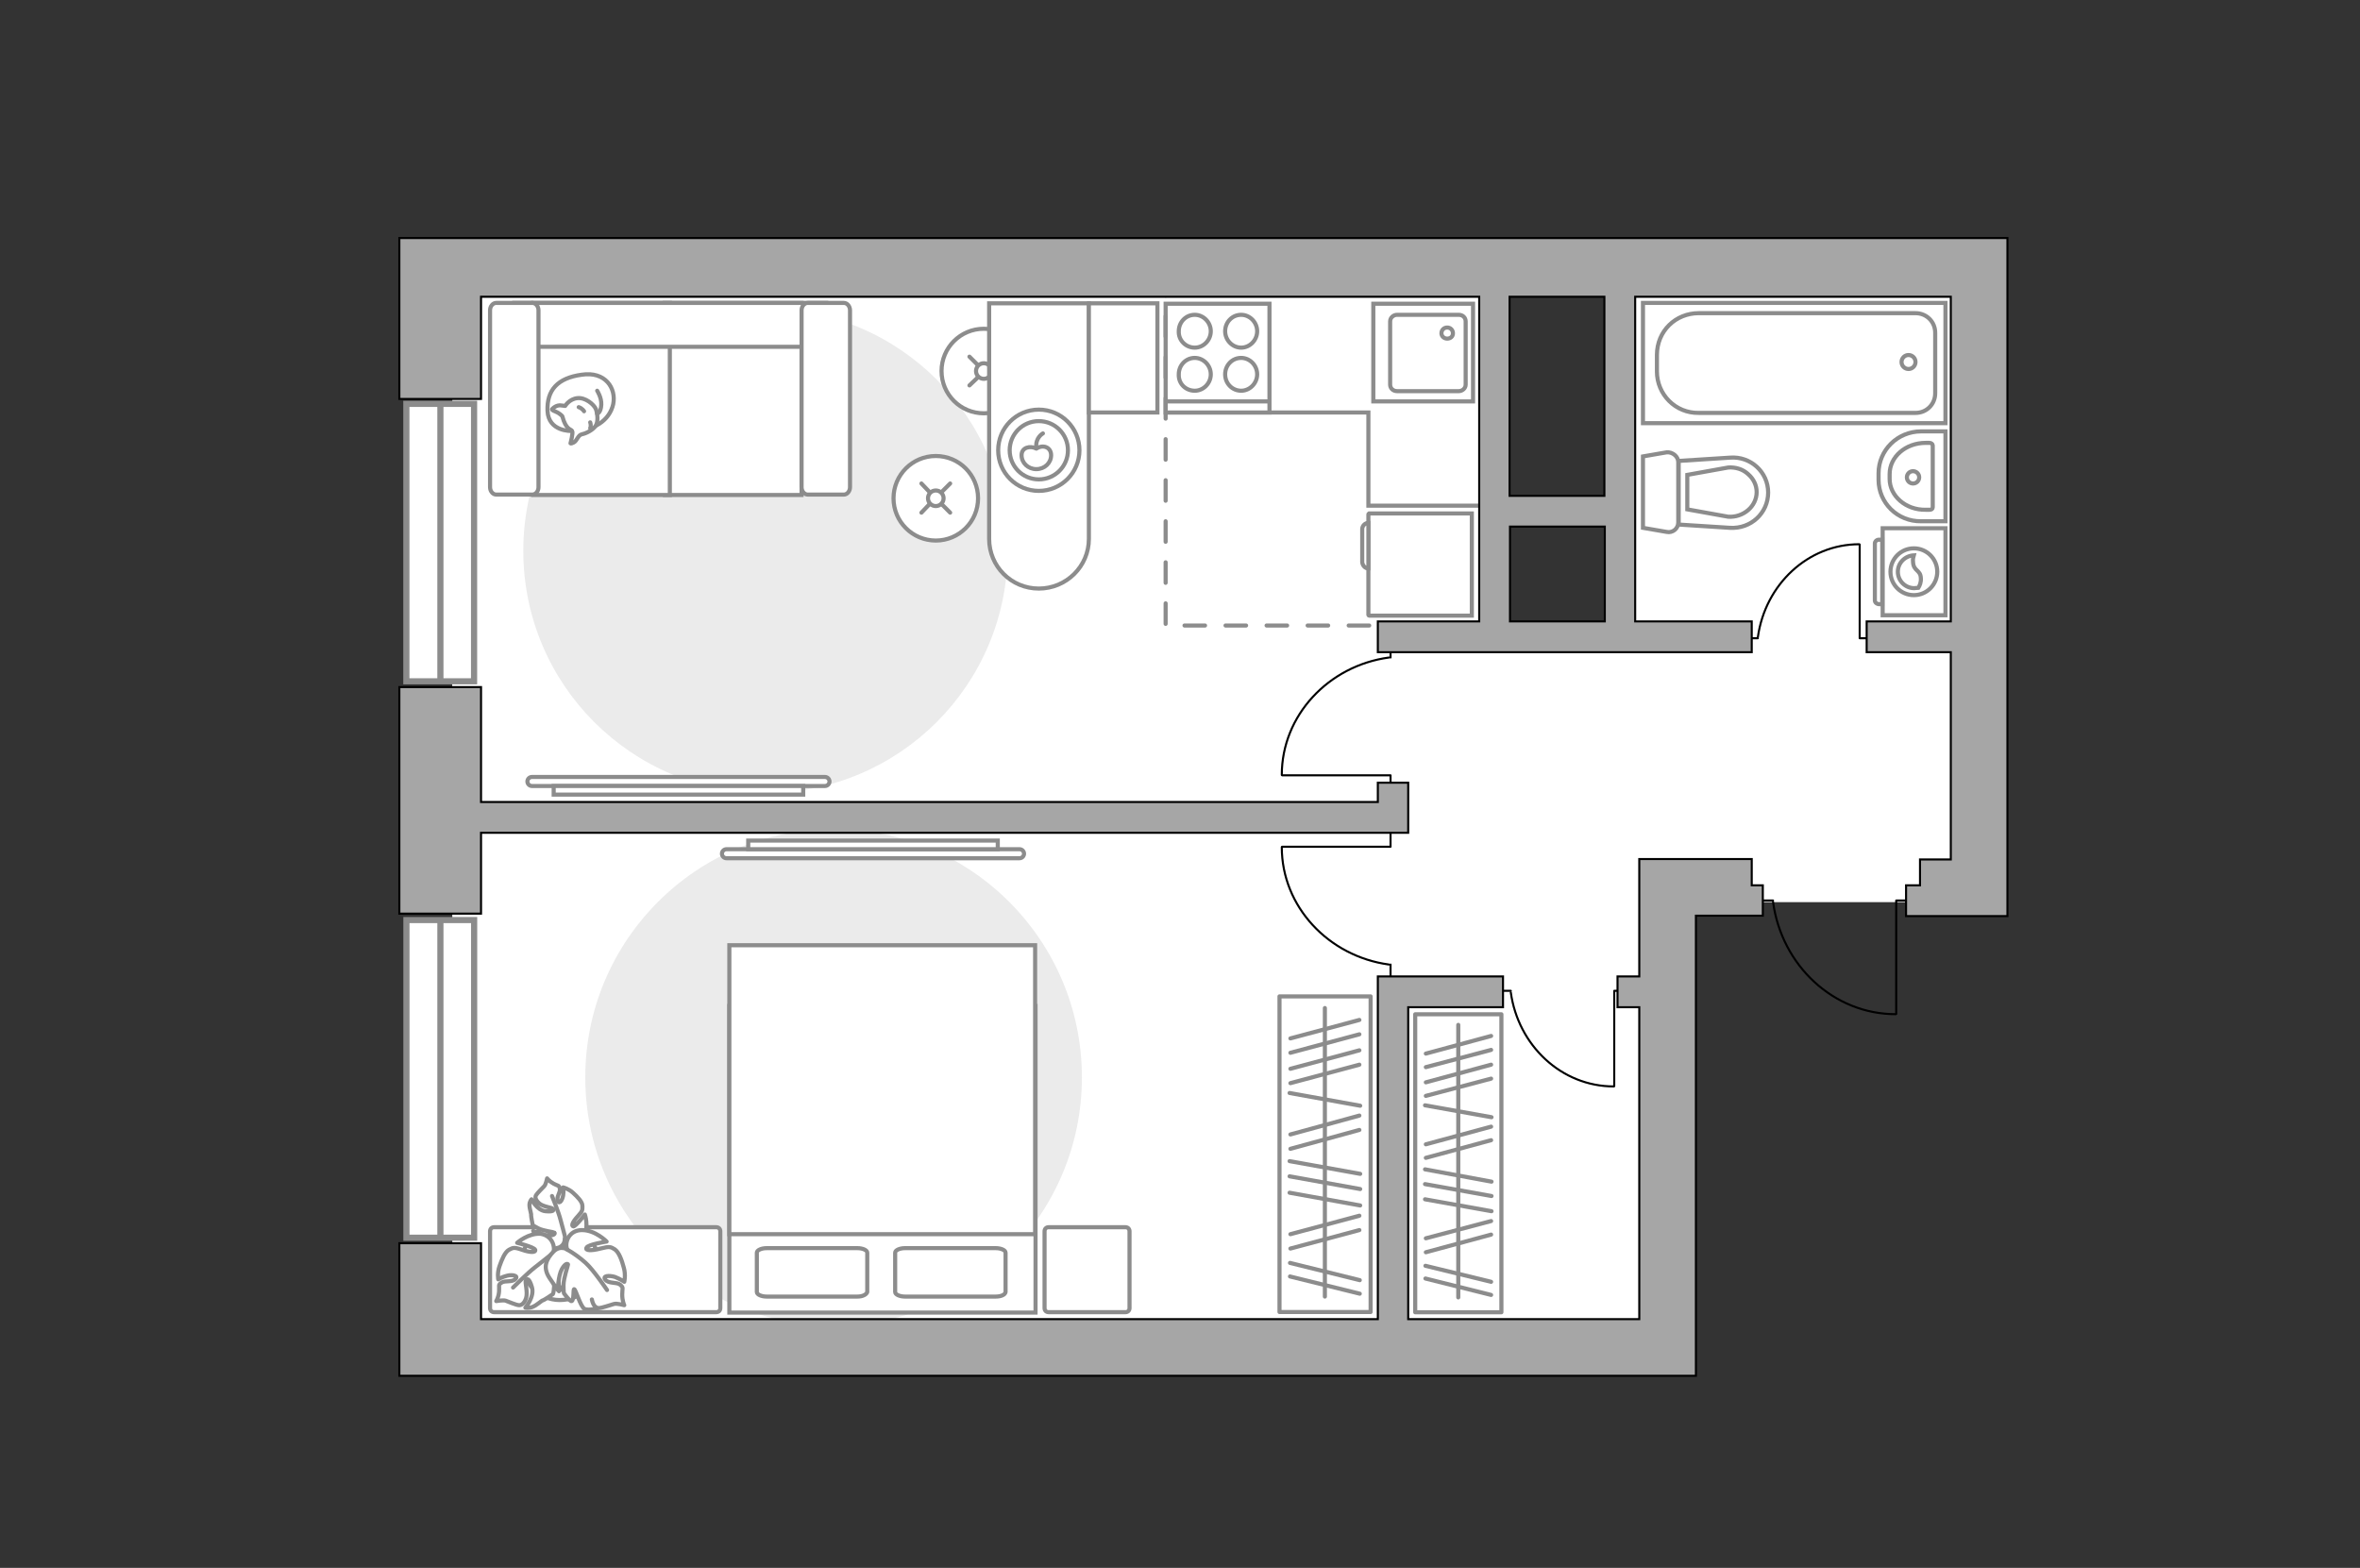
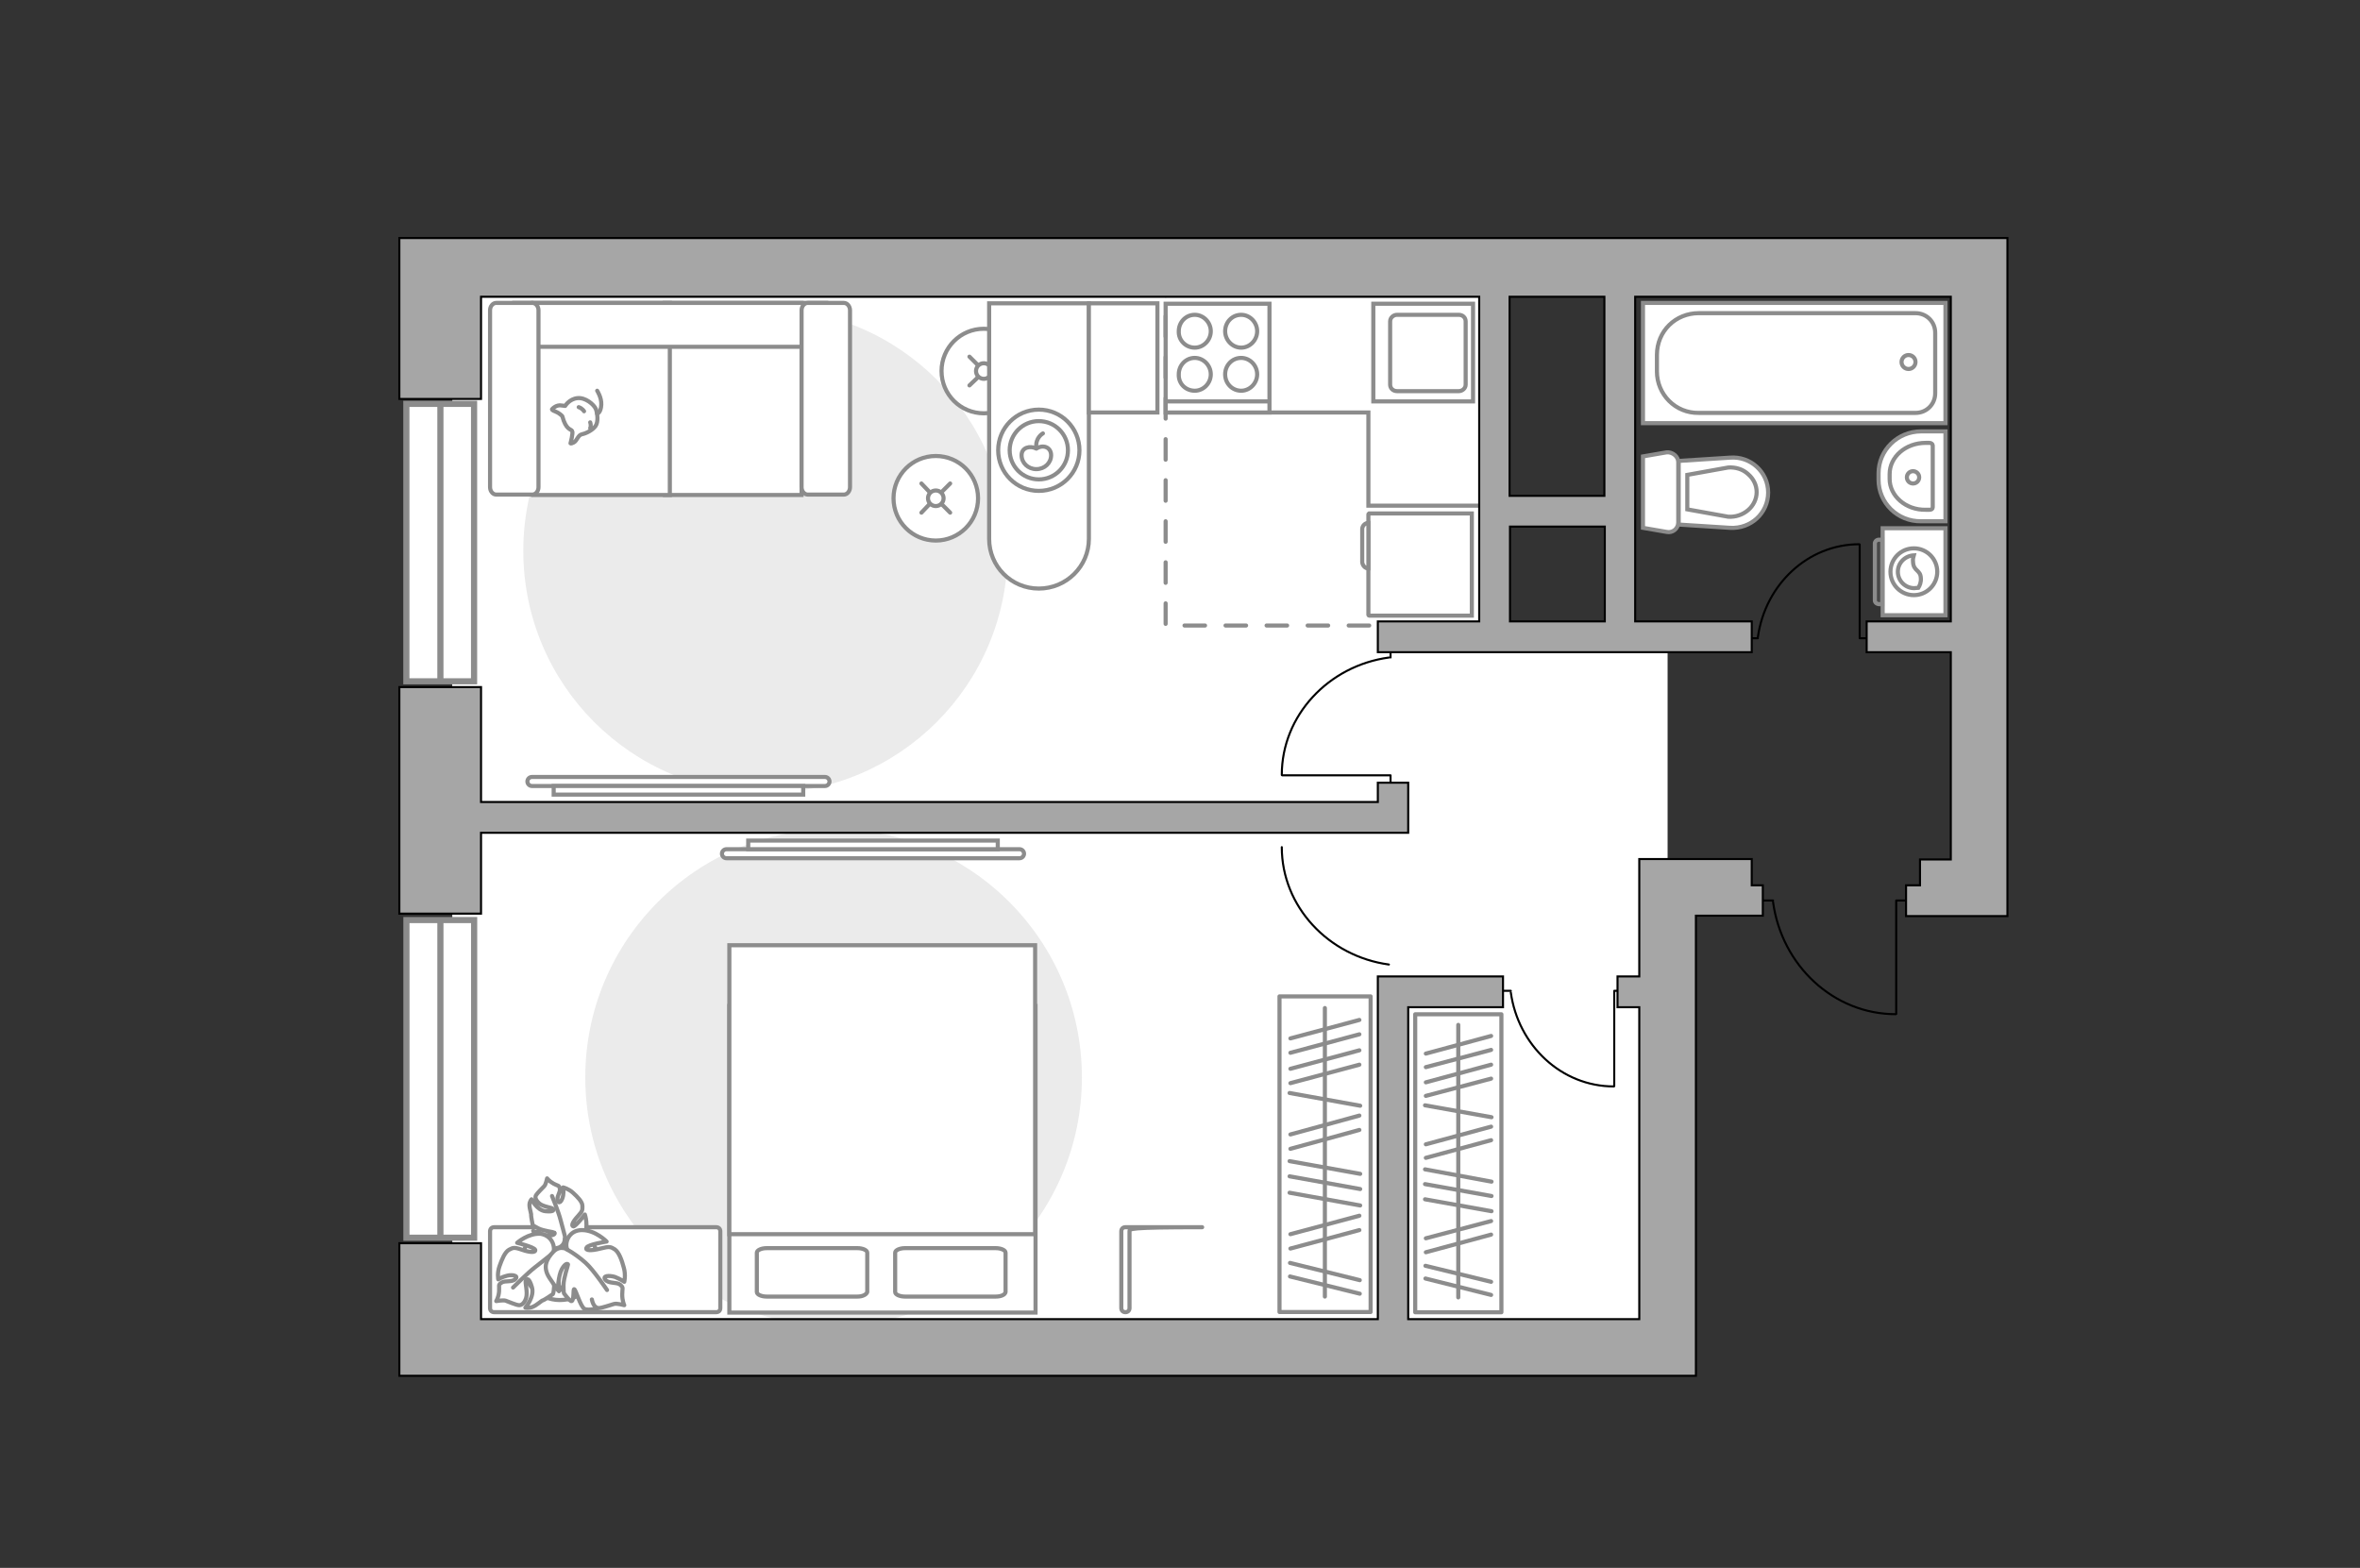
<svg xmlns="http://www.w3.org/2000/svg" version="1.1" x="0px" y="0px" viewBox="0 0 575 382" style="enable-background:new 0 0 575 382;" xml:space="preserve">
  <rect x="0" y="0" width="575" height="382" fill="#333333" stroke="none" />
  <style type="text/css">
	.st0{fill:#FFFFFF;}
	.st1{fill:#EBEBEB;}
	.st2{fill:#FFFFFF;stroke:#8C8C8C;stroke-miterlimit:10;}
	.st3{fill:#FFFFFF;stroke:#8C8C8C;stroke-linecap:round;stroke-miterlimit:10;}
	.st4{fill:none;stroke:#8C8C8C;stroke-linecap:round;stroke-linejoin:round;stroke-miterlimit:10;}
	.st5{fill:#FFFFFF;stroke:#8C8C8C;stroke-linecap:round;stroke-linejoin:round;stroke-miterlimit:10;}
	.st6{fill:none;stroke:#000000;stroke-width:0.5;stroke-linecap:round;stroke-linejoin:round;stroke-miterlimit:10;}
	.st7{fill:#FFFFFF;stroke:#8C8C8C;stroke-width:1.5;stroke-linecap:round;stroke-miterlimit:10;}
	.st8{fill-rule:evenodd;clip-rule:evenodd;fill:#FFFFFF;fill-opacity:0.1;stroke:#8C8C8C;stroke-miterlimit:10;}
	.st9{fill:none;stroke:#8C8C8C;stroke-linecap:round;stroke-miterlimit:10;stroke-dasharray:5,5;}
	.st10{fill:#A6A6A6;stroke:#000000;stroke-width:0.5;stroke-miterlimit:10;}
</style>
  <g id="bg_1_">
    <rect x="110.2" y="155.1" class="st0" width="296.1" height="173.2" />
-     <rect x="394.7" y="67" class="st0" width="87.9" height="152.8" />
    <rect x="110.2" y="65.4" class="st0" width="254" height="102" />
  </g>
  <g id="furniture_1_">
    <path id="Vector_3_" class="st1" d="M263.6,262.5c0,33.4-27.1,60.5-60.5,60.5s-60.5-27.1-60.5-60.5s27.1-60.5,60.5-60.5   S263.6,229.1,263.6,262.5z" />
    <path id="Vector_2_" class="st1" d="M186.5,75.2c-32.6,0-59,26.4-59,59s26.4,59,59,59s59-26.4,59-59S219.1,75.2,186.5,75.2z" />
    <g>
      <path id="Vector_8_1_" class="st2" d="M333.4,125.3l0,24.5c0,0.1,0.1,0.2,0.2,0.2l25,0l0-24.9l-25,0    C333.5,125.2,333.4,125.2,333.4,125.3z" />
      <path id="Vector_9_1_" class="st2" d="M333.4,138.5v-11.1c-0.8,0-1.5,0.7-1.5,1.5l0,8.1C332,137.8,332.6,138.5,333.4,138.5z" />
    </g>
    <g>
      <circle class="st3" cx="228" cy="121.4" r="10.3" />
      <line class="st3" x1="224.5" y1="117.8" x2="226.5" y2="119.9" />
      <circle class="st3" cx="228" cy="121.4" r="1.9" />
      <line class="st3" x1="229.4" y1="122.8" x2="231.5" y2="124.9" />
      <line class="st3" x1="231.5" y1="117.8" x2="229.4" y2="119.9" />
      <line class="st3" x1="226.5" y1="122.8" x2="224.5" y2="124.9" />
    </g>
    <g>
      <circle class="st3" cx="239.7" cy="90.4" r="10.3" />
      <line class="st3" x1="236.2" y1="86.9" x2="238.3" y2="89" />
      <circle class="st3" cx="239.7" cy="90.4" r="1.9" />
      <line class="st3" x1="241.2" y1="91.9" x2="243.2" y2="93.9" />
      <line class="st3" x1="243.2" y1="86.9" x2="241.2" y2="89" />
      <line class="st3" x1="238.3" y1="91.9" x2="236.2" y2="93.9" />
    </g>
    <g>
      <path class="st2" d="M253.1,143.4L253.1,143.4c-6.7,0-12.1-5.4-12.1-12.1V73.9h24.3v57.4C265.3,138,259.8,143.4,253.1,143.4z" />
      <circle class="st4" cx="253.1" cy="109.7" r="9.9" />
      <circle class="st4" cx="253.1" cy="109.7" r="7.1" />
      <path class="st4" d="M256.1,110.9c0,1.9-1.6,3.4-3.6,3.4c-2,0-3.6-1.5-3.6-3.4s2.1-2.4,3.6-1.6C254.2,108.2,256.1,109,256.1,110.9    z" />
      <path class="st4" d="M254.1,105.6c0,0-1.9,1-1.6,3.5" />
    </g>
    <g>
      <path id="Vector_55_2_" class="st2" d="M195.3,73.8l-33.3,0l0,46.8l33.3,0L195.3,73.8z" />
      <path id="Vector_56_2_" class="st2" d="M163.2,73.8l-33.3,0l0,46.8l33.3,0L163.2,73.8z" />
      <path id="Vector_57_2_" class="st2" d="M199,84.5l2.2-10.7l-75.9,0l0,10.7L199,84.5z" />
      <path id="Vector_58_2_" class="st2" d="M195.3,75.6l0,43.1c0,1,0.7,1.8,1.5,1.8l8.8,0c0.8,0,1.5-0.8,1.5-1.8l0-43.1    c0-1-0.7-1.8-1.5-1.8l-8.8,0C196,73.8,195.3,74.6,195.3,75.6z" />
      <path id="Vector_59_2_" class="st2" d="M119.4,75.6l0,43.1c0,1,0.7,1.8,1.5,1.8l8.8,0c0.8,0,1.5-0.8,1.5-1.8l0-43.1    c0-1-0.7-1.8-1.5-1.8l-8.8,0C120.1,73.8,119.4,74.6,119.4,75.6z" />
      <g>
-         <path class="st5" d="M139.2,105c0,0-5.6,0.2-5.8-4.9s2.5-8,8.3-8.8c5.8-0.9,8.5,3.3,7.7,7.2C148.5,102.4,144.8,105,139.2,105z" />
        <path class="st5" d="M137,101.4c0,0-0.6-0.7-1.6-1.1c-1.1-0.4-0.9-0.6-0.9-0.6s1-1.2,2.4-0.9c0.8,0.1,0.8,0.1,0.8,0.1     s1-1.7,3-1.9c1.9-0.2,4,1.5,4.5,2.7c0.4,1.2,0.6,3.1-0.1,4.1c-0.7,1-2.3,1.8-3.3,2c-1,0.2-1.2,1.6-2,2S139,108,139,108     s0.7-2.6,0.4-3C139.1,104.5,137.9,104.8,137,101.4z" />
        <path class="st5" d="M142.3,100.2c0,0-0.4-0.7-1.3-1" />
        <path class="st5" d="M143.8,102.9c0,0,0.3,0.8,0,1.4" />
        <path class="st4" d="M145.5,100.8c0,0,0.9-0.2,1-2.2c0.1-1.7-1-3.4-1-3.4" />
      </g>
    </g>
    <rect x="319" y="272.9" transform="matrix(6.123234e-17 -1 1 6.123234e-17 71.907 638.722)" class="st5" width="72.6" height="21" />
    <line class="st4" x1="363.4" y1="295.1" x2="347.2" y2="292.2" />
    <line class="st4" x1="363.4" y1="272.2" x2="347.2" y2="269.3" />
    <line class="st4" x1="363.4" y1="291.4" x2="347.2" y2="288.5" />
    <line class="st4" x1="363.4" y1="287.9" x2="347.2" y2="284.9" />
    <line class="st4" x1="363.3" y1="300.8" x2="347.4" y2="305.1" />
    <line class="st4" x1="363.3" y1="297.5" x2="347.4" y2="301.7" />
    <line class="st4" x1="363.3" y1="277.8" x2="347.4" y2="282.1" />
    <line class="st4" x1="363.3" y1="274.5" x2="347.4" y2="278.8" />
    <line class="st4" x1="363.3" y1="315.5" x2="347.3" y2="311.5" />
    <line class="st4" x1="363.3" y1="312.3" x2="347.3" y2="308.4" />
    <line class="st4" x1="363.3" y1="262.8" x2="347.4" y2="267" />
    <line class="st4" x1="363.3" y1="259.4" x2="347.4" y2="263.7" />
    <line class="st4" x1="363.3" y1="255.8" x2="347.4" y2="260" />
    <line class="st4" x1="363.3" y1="252.4" x2="347.4" y2="256.7" />
    <line class="st4" x1="355.3" y1="316.1" x2="355.3" y2="249.7" />
    <rect x="284.4" y="270.2" transform="matrix(6.123234e-17 -1 1 6.123234e-17 41.542 604.061)" class="st5" width="76.9" height="22.2" />
    <line class="st4" x1="331.4" y1="293.7" x2="314.2" y2="290.6" />
    <line class="st4" x1="331.4" y1="269.4" x2="314.2" y2="266.3" />
    <line class="st4" x1="331.4" y1="289.7" x2="314.2" y2="286.6" />
    <line class="st4" x1="331.4" y1="286" x2="314.2" y2="282.9" />
    <line class="st4" x1="331.2" y1="299.7" x2="314.4" y2="304.2" />
    <line class="st4" x1="331.2" y1="296.2" x2="314.4" y2="300.7" />
    <line class="st4" x1="331.2" y1="275.3" x2="314.4" y2="279.9" />
    <line class="st4" x1="331.2" y1="271.8" x2="314.4" y2="276.4" />
    <line class="st4" x1="331.3" y1="315.2" x2="314.3" y2="311" />
    <line class="st4" x1="331.3" y1="311.9" x2="314.3" y2="307.7" />
    <line class="st4" x1="331.2" y1="259.4" x2="314.4" y2="263.9" />
    <line class="st4" x1="331.2" y1="255.9" x2="314.4" y2="260.4" />
    <line class="st4" x1="331.2" y1="252" x2="314.4" y2="256.5" />
    <line class="st4" x1="331.2" y1="248.5" x2="314.4" y2="253" />
    <line class="st4" x1="322.8" y1="315.9" x2="322.8" y2="245.6" />
    <g>
      <path id="Vector_98_2_" class="st2" d="M177.7,245.1h74.6v74.7h-74.6V245.1z" />
      <path id="Vector_99_2_" class="st2" d="M252.3,230.3h-74.6v70.4h65.7h8.8v-9.6V230.3z" />
      <path id="Vector_100_2_" class="st4" d="M208.9,315.9h-22.1c-1.3,0-2.4-0.5-2.4-1.1v-9.6c0-0.6,1.1-1.1,2.4-1.1h22.1    c1.3,0,2.4,0.5,2.4,1.1v9.6C211.1,315.4,210.2,315.9,208.9,315.9z" />
      <path id="Vector_101_2_" class="st4" d="M242.6,315.9h-22.1c-1.3,0-2.4-0.5-2.4-1.1v-9.6c0-0.6,1.1-1.1,2.4-1.1h22.1    c1.3,0,2.4,0.5,2.4,1.1v9.6C244.9,315.4,244,315.9,242.6,315.9z" />
    </g>
-     <path id="Vector_5_4_" class="st5" d="M275.2,300v18.7c0,0.6-0.4,1-1,1h-18.7c-0.6,0-1-0.4-1-1V300c0-0.6,0.4-1,1-1h18.7   C274.8,299,275.2,299.4,275.2,300z" />
+     <path id="Vector_5_4_" class="st5" d="M275.2,300v18.7c0,0.6-0.4,1-1,1c-0.6,0-1-0.4-1-1V300c0-0.6,0.4-1,1-1h18.7   C274.8,299,275.2,299.4,275.2,300z" />
    <path id="Vector_5_3_" class="st5" d="M175.5,300v18.7c0,0.6-0.4,1-1,1h-54.1c-0.6,0-1-0.4-1-1V300c0-0.6,0.4-1,1-1h54.1   C175.1,299,175.5,299.4,175.5,300z" />
    <g>
      <path id="Vector_60_2_" class="st2" d="M135.7,298.3c-5.1,0.4-8.9,4.9-8.4,10c0.4,5.1,4.9,8.9,10,8.4c5.1-0.4,8.9-4.9,8.4-10    S140.9,297.9,135.7,298.3z" />
      <path class="st5" d="M137.6,301.8c0,0,0.1,1.7-1.6,2.2c-1.7,0.5-3.5,0.5-4.8-1.7c-1.3-2.3-1.3-2.4-1.3-2.4s2.5,1.2,3.9,1.1    c1.5,0,1.4-0.6,1.3-0.7c-0.1-0.1-2.7-0.4-3.9-1c-1.2-0.6-1.4-0.8-1.4-0.8s-0.4-2-0.4-2.4c0.1-0.3-0.4-1.6-0.4-2.5    c0-0.9,0.5-1.4,0.5-1.4s1.3,2.7,3.4,2.9c2.1,0.2,2.1-0.3,1.8-0.6c-0.3-0.3-2.4-0.5-3.3-1.3c-0.9-0.8-1.1-1.5-0.8-2s1.6-1.8,2-2.2    c0.4-0.4,0.7-1.9,0.7-1.9s0.5,0.7,1.6,1.3c1.1,0.6,1.3,0.3,1.5,1.2c0.2,0.9-0.9,2-0.5,3c0.4,0.9,1.1-0.2,1.3-1.3c0.2-1.1,0-2,0-2    s1.3,0.3,2.4,1.3s2.3,2.2,2.3,3.2s0.1,1.2-1.1,2.5c-1.3,1.4-1.7,2.4-1.1,2.5c0.6,0,2.8-2.9,2.8-2.9s1,2.9-0.2,5.3    C141.1,303.3,138.4,302.8,137.6,301.8z" />
      <path class="st4" d="M134.5,291.4c0,0,1.6,3.9,2.1,5.9c0.3,1.2,1,3.6,1.2,4.6c0.4,1.4,0.3,2.9-0.1,4.3" />
      <path class="st5" d="M134.7,305.5c0,0,1.7-0.9,3.1,0.7c1.4,1.6,2.2,3.5,0.4,5.9c-1.8,2.4-2,2.5-2,2.5s0.1-3.2-0.6-4.7    c-0.7-1.5-1.3-1.2-1.3-1.1c0,0.2,0.8,3.1,0.7,4.7c-0.1,1.6-0.3,1.8-0.3,1.8s-2,1.4-2.4,1.5c-0.4,0.1-1.5,1.2-2.5,1.6    c-1,0.4-1.8,0.2-1.8,0.2s2.3-2.6,1.6-5c-0.7-2.4-1.3-2.1-1.5-1.6c-0.2,0.5,0.5,2.8,0.1,4.2c-0.4,1.3-1.1,1.8-1.7,1.8    c-0.7,0-2.7-0.9-3.3-1.1c-0.6-0.2-2.3,0.1-2.3,0.1s0.6-0.9,0.7-2.4c0.1-1.5-0.3-1.5,0.6-2.1c0.9-0.6,2.6,0,3.4-0.9    c0.8-0.8-0.8-1.1-2-0.8c-1.3,0.3-2.2,0.9-2.2,0.9s-0.3-1.5,0.3-3.2c0.6-1.7,1.3-3.4,2.3-4c1-0.5,1.2-0.7,3.2,0    c2,0.7,3.4,0.7,3.2,0c-0.3-0.7-4.4-1.7-4.4-1.7s2.7-2.4,5.7-2.2C134.8,301.1,135.4,304.2,134.7,305.5z" />
      <path class="st4" d="M125,313.7c0,0,3.5-3.5,5.3-4.9c1.2-0.9,3.4-2.7,4.3-3.4c1.3-1,3-1.7,4.6-1.9" />
      <g>
        <path class="st5" d="M144.2,316.6c0.3,1.5,1,2.1,1.7,2.1c0.7,0,3-0.8,3.7-1c0.7-0.2,2.5,0.3,2.5,0.3s-0.5-1-0.5-2.6     c0-1.6,0.4-1.6-0.5-2.4c-0.9-0.7-2.8-0.2-3.6-1.2c-0.8-1,0.9-1.1,2.3-0.7c1.3,0.5,2.3,1.2,2.3,1.2s0.4-1.6-0.1-3.4     c-0.5-1.9-1.2-3.8-2.2-4.5c-1-0.6-1.2-0.8-3.5-0.2c-2.3,0.6-3.8,0.5-3.4-0.2c0.3-0.8,4.9-1.5,4.9-1.5s-2.7-2.8-6-2.8     c-3.3,0-4.3,3.2-3.6,4.7c0,0-1.8-1.1-3.4,0.6c-1.6,1.7-2.7,3.7-0.9,6.4c1.8,2.7,2,2.9,2,2.9s0.1-3.5,1-5.1     c0.9-1.6,1.5-1.3,1.5-1.1c0,0.2-1.1,3.3-1.1,5c0,1.7,0.1,2,0.1,2s1.5,2.1,1.9,1.9c0.6-0.3,0.3-3,0.6-2.9c0.4,0.1,1.5,4.2,2.5,4.8     c1,0.5,3.5-0.2,3.5-0.2" />
        <path class="st4" d="M147.9,314.3c0,0-3.3-4.9-5.2-6.6c-1.2-1.1-3.1-2.5-4.6-3.3" />
      </g>
    </g>
    <g>
      <polyline class="st6" points="393.3,264.6 393.3,241.4 397.1,241.4   " />
      <line class="st6" x1="364.7" y1="241.4" x2="368.1" y2="241.4" />
      <path class="st6" d="M368.1,241.8c1.8,12.9,12.3,22.9,25.1,22.9" />
    </g>
    <g>
      <polyline class="st6" points="312.4,188.9 338.8,188.9 338.8,193.2   " />
      <line class="st6" x1="338.8" y1="156.3" x2="338.8" y2="160.2" />
      <path class="st6" d="M338.4,160.2c-14.7,2-26.1,14.1-26.1,28.6" />
    </g>
    <g>
-       <polyline class="st6" points="312.4,206.3 338.8,206.3 338.8,202   " />
-       <line class="st6" x1="338.8" y1="238.9" x2="338.8" y2="235" />
      <path class="st6" d="M338.4,235c-14.7-2-26.1-14.1-26.1-28.6" />
    </g>
    <g>
      <polyline class="st6" points="453.1,132.7 453.1,155.5 456.8,155.5   " />
      <line class="st6" x1="424.9" y1="155.5" x2="428.3" y2="155.5" />
      <path class="st6" d="M428.3,155.2c1.8-12.8,12.2-22.6,24.7-22.6" />
    </g>
    <g>
      <path class="st2" d="M201,191.5c0.6,0,1.1-0.5,1.1-1.1c0-0.6-0.5-1.1-1.1-1.1l-71.4,0c-0.6,0-1.1,0.5-1.1,1.1s0.5,1.1,1.1,1.1    L201,191.5z" />
      <rect x="134.9" y="191.5" class="st2" width="60.8" height="2.1" />
    </g>
    <g>
      <path class="st2" d="M177,206.9c-0.6,0-1.1,0.5-1.1,1.1c0,0.6,0.5,1.1,1.1,1.1l71.4,0c0.6,0,1.1-0.5,1.1-1.1    c0-0.6-0.5-1.1-1.1-1.1L177,206.9z" />
      <rect x="182.3" y="204.8" class="st2" width="60.8" height="2.1" />
    </g>
    <rect x="265.3" y="73.9" class="st2" width="16.7" height="26.6" />
    <polyline class="st2" points="361.5,123.2 333.4,123.2 333.4,100.5 284,100.5  " />
  </g>
  <g id="windows_1_">
    <g>
      <rect x="68.6" y="254.6" transform="matrix(2.449959e-06 -1 1 2.449959e-06 -155.577 370.166)" class="st7" width="77.4" height="16.5" />
      <line class="st7" x1="107.3" y1="300.9" x2="107.3" y2="224.8" />
    </g>
    <g>
      <rect x="73.5" y="123.9" transform="matrix(2.803854e-06 -1 1 2.803854e-06 -24.895 239.491)" class="st7" width="67.6" height="16.5" />
      <line class="st7" x1="107.3" y1="165.4" x2="107.3" y2="98.9" />
    </g>
  </g>
  <g id="plan">
    <g>
      <g>
        <path class="st2" d="M458.7,128.7v21.2H474v-21.2H458.7z" />
        <path class="st8" d="M456.8,132.4v13.9c0,0.5,0.5,0.9,1.1,0.9h0.7v-15.7H458C457.3,131.4,456.8,131.9,456.8,132.4z" />
      </g>
      <g>
        <circle class="st2" cx="466.3" cy="139.3" r="5.7" />
        <path class="st2" d="M468,140.8c-0.1-2-1.8-1.6-1.9-3.9c-0.1-0.8,0.1-1.2,0.2-1.6c-2.1,0.1-3.9,1.8-3.9,4c0,2.2,1.8,4,4,4     c0.3,0,0.7-0.1,1-0.1C467.7,142.7,468.1,141.9,468,140.8z" />
      </g>
    </g>
    <g>
      <path id="Vector_134_2_" class="st2" d="M457.7,116.9v-1.6c0-5.6,4.6-10.2,10.4-10.2l5.9,0V127h-5.9    C462.3,127.1,457.7,122.5,457.7,116.9z" />
      <path id="Vector_133_2_" class="st2" d="M460.4,116.7v-1.2c0-4.2,3.9-7.6,8.8-7.6h0.9c0.4,0,0.8,0.3,0.8,0.6v15.1    c0,0.4-0.3,0.6-0.8,0.6h-0.9C464.3,124.3,460.4,120.8,460.4,116.7z" />
      <circle class="st2" cx="466.1" cy="116.3" r="1.5" />
    </g>
    <g>
      <path id="wc_2_" class="st2" d="M421.1,114" />
      <g id="Group_26_2_">
        <path id="Vector_130_2_" class="st2" d="M408.9,112.6v14.7c0,1.5-1.4,2.6-2.8,2.3l-5.8-1v-17.4l5.8-1     C407.5,110.1,408.9,111.2,408.9,112.6z" />
        <path id="Vector_131_2_" class="st2" d="M430.8,120c0,5-4.2,8.9-9.3,8.6l-12.5-0.8v-15.5l12.5-0.8     C426.5,111.1,430.8,115,430.8,120z" />
        <path id="Vector_132_2_" class="st2" d="M411.1,124.1l10,1.8c1.8,0.1,3.5-0.5,4.8-1.6c1.3-1.1,2.1-2.7,2.1-4.4     c0-1.6-0.7-3.2-2.1-4.4c-1.3-1.2-3-1.7-4.8-1.6l-10,1.8V124.1z" />
      </g>
    </g>
    <g>
      <g>
        <path id="Vector_135_1_" class="st2" d="M400.3,73.8l73.7,0v29.3l-73.7,0V73.8z" />
        <path id="Vector_136_1_" class="st2" d="M403.7,90.5v-4c0-5.9,4.6-10.2,10.2-10.2l52.8,0c2.7,0,4.8,2.1,4.8,4.8v14.7     c0,2.7-2.1,4.8-4.8,4.8l-52.8,0C408.2,100.7,403.7,96.1,403.7,90.5z" />
      </g>
      <circle class="st2" cx="465" cy="88.2" r="1.7" />
    </g>
    <g>
      <path id="Vector_142_2_" class="st2" d="M309.3,74L284,74l0,26.5l25.3,0L309.3,74z" />
      <g id="Group_28_2_">
        <g id="Group_29_2_">
          <path id="Vector_143_2_" class="st2" d="M291.1,84.7c2.1,0,3.9-1.8,3.9-4c0-2.2-1.8-4-3.9-4c-2.2,0-3.9,1.8-3.9,4      C287.1,82.9,288.9,84.7,291.1,84.7z" />
          <path id="Vector_144_2_" class="st2" d="M291.1,95.2c2.1,0,3.9-1.8,3.9-4c0-2.2-1.8-4-3.9-4c-2.2,0-3.9,1.8-3.9,4      C287.1,93.5,288.9,95.2,291.1,95.2z" />
        </g>
        <g id="Group_30_2_">
          <path id="Vector_145_2_" class="st2" d="M302.4,84.7c2.1,0,3.9-1.8,3.9-4c0-2.2-1.8-4-3.9-4c-2.2,0-3.9,1.8-3.9,4      C298.5,82.9,300.3,84.7,302.4,84.7z" />
          <path id="Vector_146_2_" class="st2" d="M302.4,95.2c2.1,0,3.9-1.8,3.9-4c0-2.2-1.8-4-3.9-4c-2.2,0-3.9,1.8-3.9,4      C298.5,93.5,300.3,95.2,302.4,95.2z" />
        </g>
      </g>
      <path id="Vector_147_2_" class="st2" d="M284,97.8l25,0" />
    </g>
    <g>
      <g id="Group_27_2_">
        <path id="Vector_140_2_" class="st2" d="M334.6,74l0,23.8l24.3,0l0-23.8L334.6,74z" />
      </g>
      <path id="Vector_141_2_" class="st2" d="M357.1,93.7l0-15.4c0-0.9-0.7-1.6-1.7-1.6l-15,0c-0.9,0-1.7,0.7-1.7,1.6l0,15.4    c0,0.9,0.7,1.6,1.7,1.6l15,0C356.3,95.3,357.1,94.6,357.1,93.7z" />
-       <path id="Vector_139_2_" class="st2" d="M351.2,81.2c0-0.8,0.6-1.4,1.4-1.4c0.8,0,1.4,0.6,1.4,1.4c0,0.8-0.6,1.3-1.4,1.3    C351.8,82.5,351.2,81.9,351.2,81.2z" />
    </g>
    <g>
      <polyline class="st6" points="462,247 462,219.4 466.5,219.4   " />
      <line class="st6" x1="427.9" y1="219.4" x2="432" y2="219.4" />
      <path class="st6" d="M432,219.8c2.1,15.4,14.7,27.3,29.9,27.3" />
    </g>
    <polyline class="st9" points="284,67 284,152.4 336.6,152.4  " />
    <g>
      <polygon class="st10" points="117.2,202.9 343.1,202.9 343.1,200.1 343.1,195.4 343.1,190.7 335.7,190.7 335.7,195.4 117.2,195.4     117.2,167.4 97.3,167.4 97.3,222.6 117.2,222.6   " />
      <path class="st10" d="M486.3,58h-11H172.1l0,0H97.3l0,0h0l0,7.2l0,7.1h0l0,24.9l19.9,0l0-24.9l11.4,0v0h231.8v79.1h-24.7v7.5h91.1    v-7.5h-28.4V72.3h76.9v79.1h-20.5v7.5h20.5v50.5h-7.5v6.3h-3.4v7.5h3.4h11h10.3v-8.3v-5.5V58H486.3z M367.9,151.4v-23.1h23.1v23.1    H367.9z M390.9,120.8h-23.1V72.3h23.1V120.8z" />
      <polygon class="st10" points="426.8,209.3 399.4,209.3 399.4,212 399.4,223.1 399.4,237.9 394.1,237.9 394.1,245.4 399.4,245.4     399.4,321.4 343.1,321.4 343.1,245.4 366.2,245.4 366.2,237.9 335.7,237.9 335.7,238.9 335.7,245.4 335.7,321.4 117.2,321.4     117.2,302.9 97.3,302.9 97.3,335.2 107.3,335.2 107.3,335.2 413.2,335.2 413.2,326.6 413.2,321.4 413.2,223.1 426.8,223.1     429.5,223.1 429.5,215.7 426.8,215.7   " />
    </g>
  </g>
  <g id="points">
    <path id="bedroom_x5F_1" class="st4" d="M217.7,265.5" />
    <path id="bedroom_x5F_2" class="st4" d="M217.7,155.5" />
    <path id="wardrobe" class="st4" d="M384.7,288.5" />
    <path id="kitchen" class="st4" d="M309,128" />
    <path id="wc_x5F_bedroom" class="st4" d="M440.7,116.4" />
    <path id="hallway" class="st4" d="M404.6,182.9" />
  </g>
</svg>